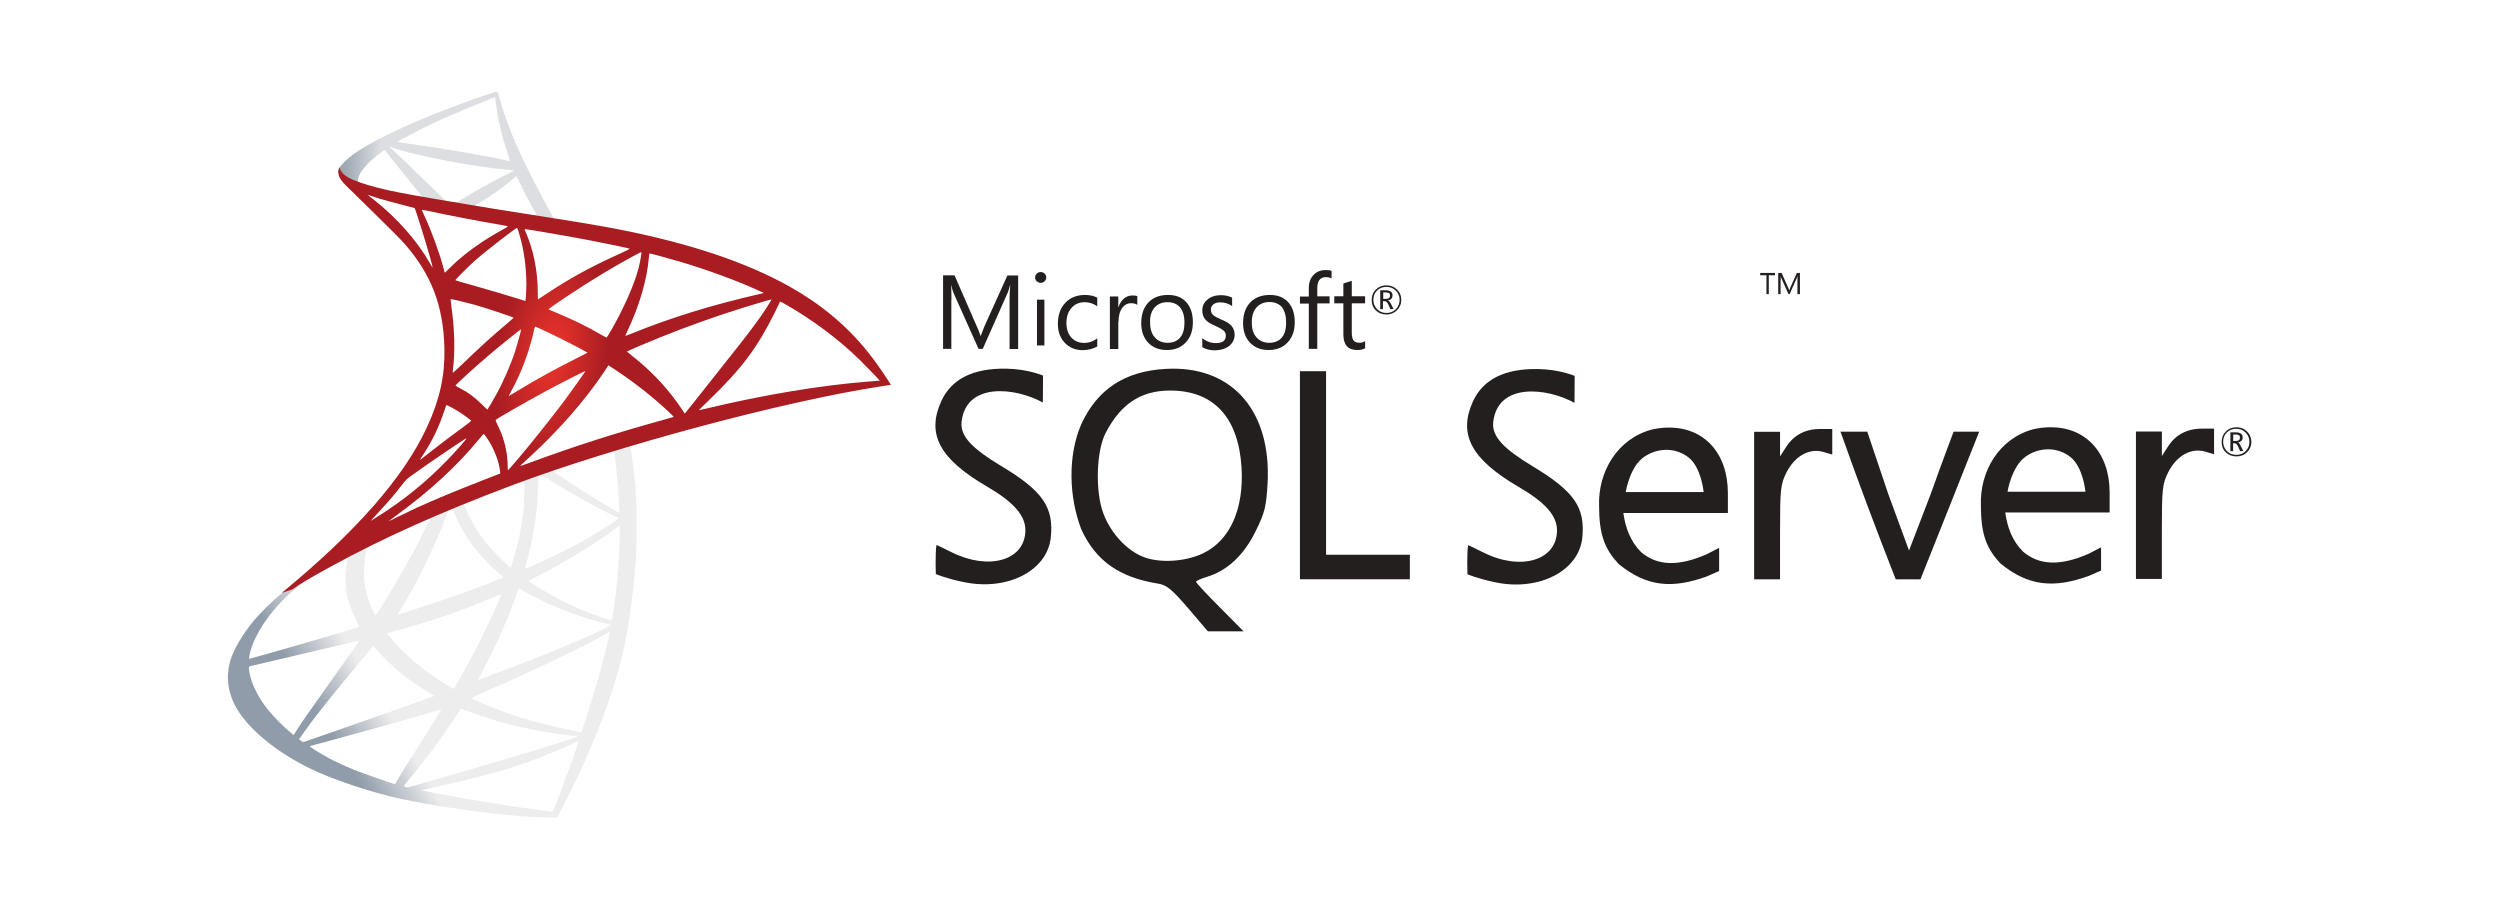
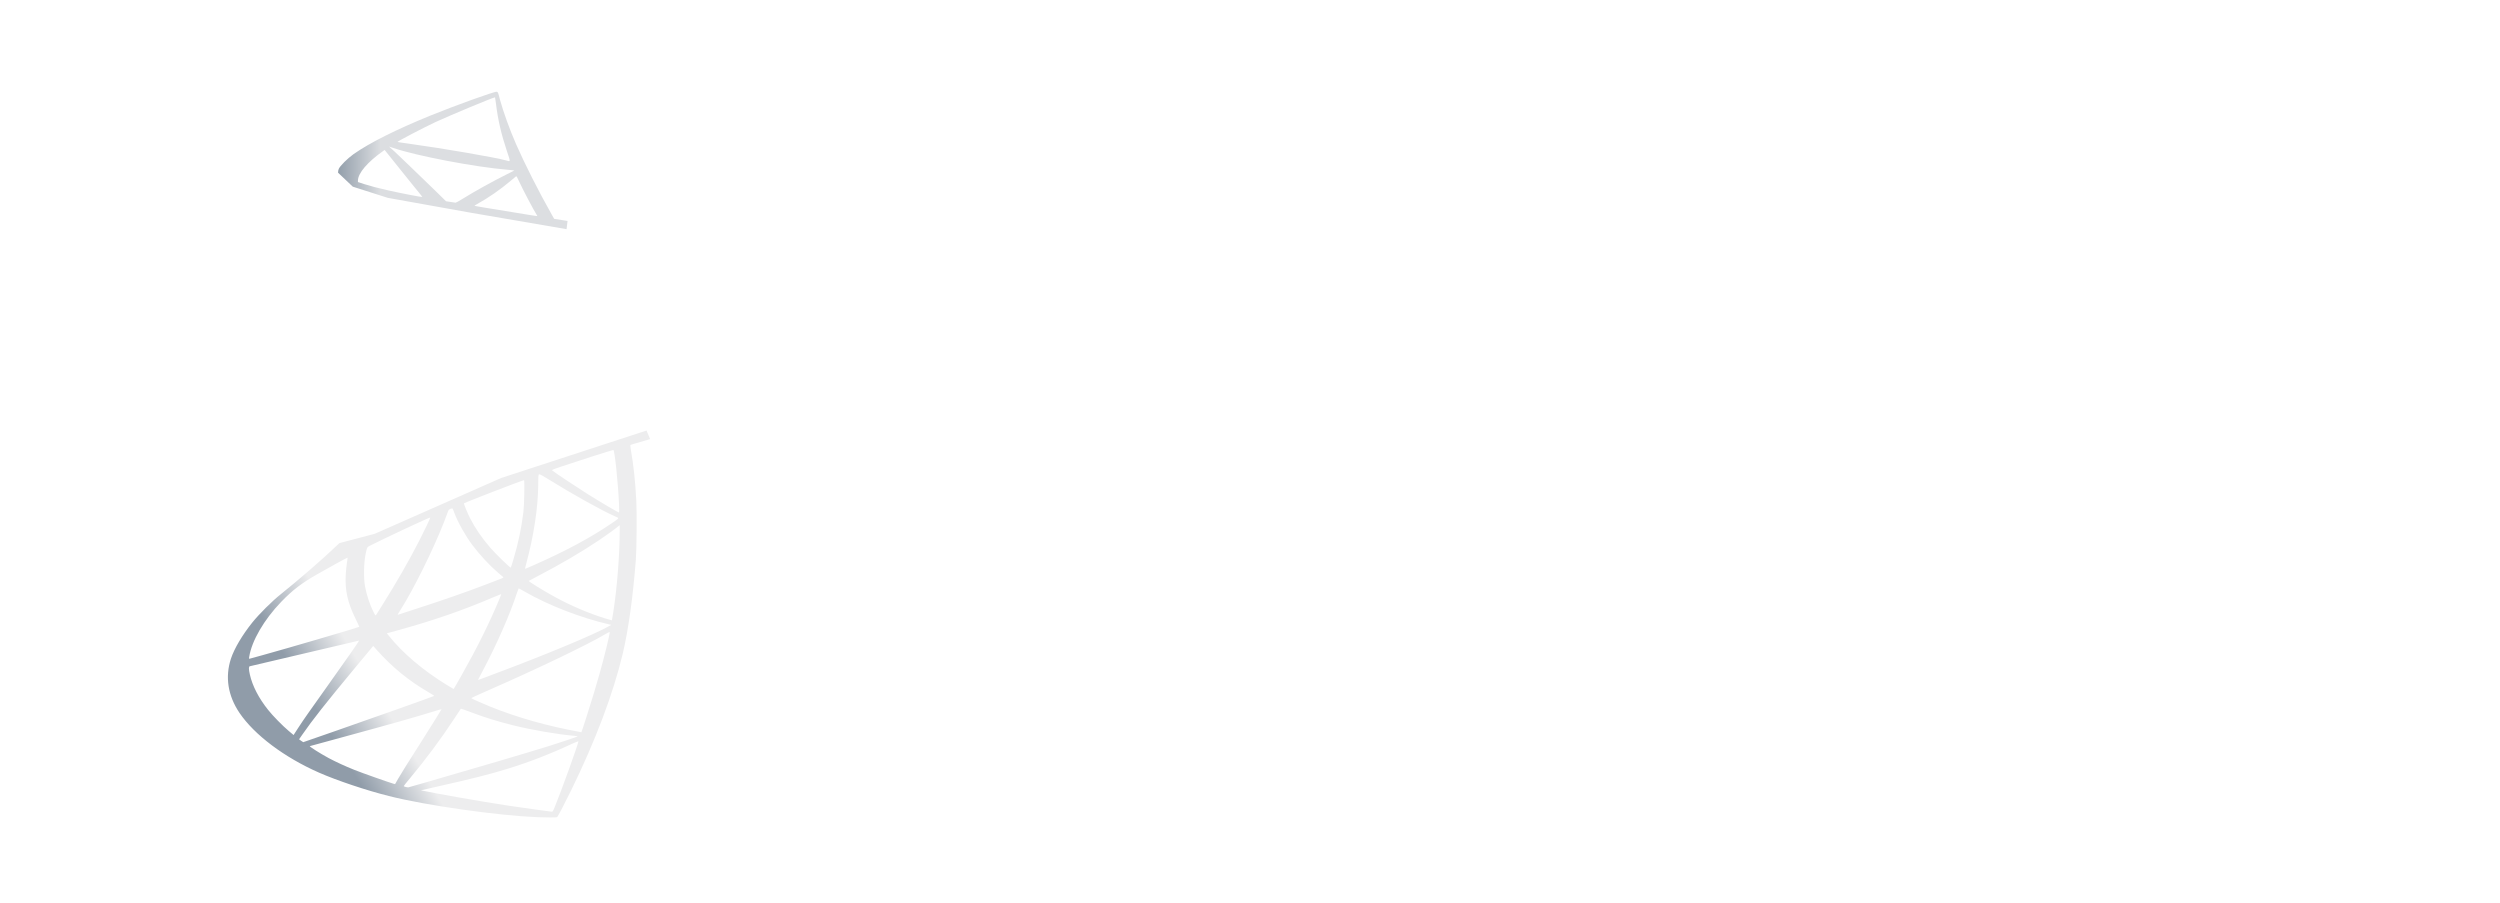
<svg xmlns="http://www.w3.org/2000/svg" width="432" height="156" viewBox="0 0 432 156" fill="none">
  <g style="mix-blend-mode:luminosity" filter="url(#filter0_d_549_40)">
-     <rect x="4" width="423.865" height="147.581" rx="16" fill="white" />
    <path d="M111.72 70.395L86.606 78.596L64.758 88.239L58.646 89.852C57.089 91.333 55.457 92.833 53.691 94.351C51.755 96.022 49.952 97.54 48.566 98.641C47.029 99.856 44.751 102.134 43.593 103.576C41.865 105.74 40.499 108.037 39.91 109.803C38.866 112.992 39.379 116.219 41.391 119.199C43.972 122.995 49.117 126.867 55.115 129.506C58.171 130.854 63.315 132.581 67.188 133.549C73.622 135.182 86.075 136.947 92.927 137.213C94.312 137.27 96.173 137.27 96.249 137.213C96.401 137.118 97.464 135.087 98.698 132.562C102.912 123.963 105.949 115.896 107.6 109.006C108.587 104.83 109.365 99.268 109.878 92.681C110.011 90.84 110.068 84.671 109.954 82.582C109.783 79.166 109.479 76.394 109.005 73.68C108.929 73.281 108.91 72.921 108.948 72.902C109.024 72.845 109.251 72.769 112.345 71.876L111.719 70.396V70.396H111.72V70.395ZM105.987 73.756C106.215 73.756 106.822 79.583 106.974 83.266C107.012 84.044 106.993 84.556 106.955 84.556C106.803 84.556 103.747 82.753 101.564 81.387C99.666 80.191 96.059 77.799 95.49 77.343C95.3 77.21 95.319 77.192 96.876 76.66C99.514 75.768 105.778 73.756 105.987 73.756ZM93.193 77.97C93.364 77.97 93.8 78.216 94.844 78.862C98.755 81.31 104.07 84.272 106.348 85.259C107.05 85.563 107.126 85.449 105.512 86.55C102.058 88.903 97.748 91.219 92.471 93.554C91.541 93.972 90.763 94.294 90.744 94.294C90.707 94.294 90.82 93.82 90.972 93.25C92.244 88.523 92.965 83.74 93.003 79.906C93.022 78.007 93.022 78.007 93.193 77.951C93.155 77.97 93.174 77.97 93.193 77.97ZM90.555 78.976C90.668 79.089 90.593 83.341 90.441 84.499C90.099 87.271 89.567 89.852 88.695 92.757C88.486 93.459 88.296 94.047 88.258 94.085C88.182 94.18 85.581 91.637 84.727 90.65C83.246 88.941 82.089 87.233 81.234 85.562C80.798 84.708 80.115 83.038 80.171 82.981C80.475 82.772 90.479 78.9 90.555 78.976ZM78.14 83.854C78.159 83.854 78.178 83.854 78.197 83.873C78.235 83.911 78.368 84.215 78.482 84.556C79.089 86.208 80.456 88.637 81.633 90.194C82.924 91.903 84.613 93.725 86.018 94.921C86.473 95.3 86.891 95.661 86.948 95.718C87.062 95.832 87.1 95.812 84.005 96.99C80.418 98.356 76.508 99.723 72.028 101.165C70.958 101.511 69.888 101.859 68.82 102.21C68.649 102.267 68.706 102.172 69.2 101.394C71.421 97.92 74.799 91.105 76.698 86.284C77.02 85.448 77.343 84.613 77.4 84.424C77.476 84.157 77.571 84.063 77.817 83.93C77.95 83.892 78.083 83.854 78.14 83.854ZM74.344 85.43C74.401 85.468 73.433 87.499 72.484 89.359C70.642 92.946 68.63 96.477 65.935 100.767C65.479 101.507 65.043 102.191 64.986 102.267C64.891 102.4 64.853 102.362 64.549 101.773C63.904 100.501 63.372 98.869 63.087 97.369C62.803 95.888 62.86 93.307 63.182 91.713C63.429 90.536 63.41 90.555 63.98 90.27C66.409 89.036 74.268 85.354 74.344 85.43ZM107.088 86.758V87.556C107.088 91.789 106.632 97.597 105.968 101.83C105.854 102.57 105.759 103.178 105.74 103.197C105.74 103.197 105.19 103.045 104.544 102.855C101.697 101.963 98.603 100.653 95.812 99.116C93.971 98.11 91.295 96.458 91.371 96.382C91.389 96.363 92.187 95.946 93.117 95.452C96.838 93.516 100.406 91.428 103.5 89.359C104.658 88.581 106.404 87.328 106.784 86.986L107.088 86.758ZM60.012 92.377C60.088 92.377 60.069 92.529 59.955 93.212C59.879 93.706 59.785 94.617 59.747 95.243C59.594 98.014 60.05 100.065 61.417 102.874C61.797 103.652 62.101 104.298 62.081 104.316C61.948 104.43 49.383 108.113 45.434 109.195C44.257 109.518 43.232 109.802 43.156 109.821C43.023 109.859 43.004 109.84 43.061 109.517C43.498 106.727 45.624 103.083 48.585 100.007C50.559 97.957 52.135 96.762 54.83 95.224C56.766 94.123 59.746 92.472 59.974 92.396C59.974 92.377 59.993 92.377 60.012 92.377ZM89.624 97.673C89.643 97.654 90.099 97.901 90.649 98.223C94.712 100.577 100.368 102.76 105.189 103.88L105.626 103.975L105.019 104.316C102.494 105.721 94.199 109.176 85.714 112.346C84.48 112.801 83.265 113.257 83.037 113.352C82.809 113.447 82.601 113.504 82.601 113.485C82.601 113.466 82.942 112.801 83.379 111.985C85.752 107.544 88.144 102.134 89.358 98.375C89.51 98.014 89.605 97.692 89.624 97.673ZM86.606 98.66C86.626 98.679 86.474 99.078 86.284 99.533C84.632 103.538 82.468 107.905 79.697 112.802C78.995 114.055 78.406 115.061 78.387 115.061C78.368 115.061 77.798 114.719 77.115 114.301C73.091 111.834 69.522 108.797 67.188 105.854L66.846 105.437L68.573 104.962C74.761 103.273 80.019 101.451 85.239 99.211C85.98 98.907 86.587 98.66 86.606 98.66ZM105.361 105.209C105.38 105.645 104.411 109.556 103.614 112.384C102.95 114.757 102.38 116.617 101.336 119.901C100.881 121.344 100.482 122.539 100.463 122.539C100.444 122.539 100.33 122.52 100.216 122.483C94.579 121.457 89.529 120.034 84.784 118.136C83.455 117.604 81.557 116.75 81.443 116.655C81.405 116.617 82.544 116.085 83.987 115.459C92.624 111.682 101.583 107.391 104.658 105.55C105.019 105.323 105.304 105.209 105.361 105.209ZM62.062 106.69C62.1 106.727 59.69 110.201 56.311 114.928C55.134 116.579 53.767 118.515 53.255 119.237C52.742 119.958 51.964 121.097 51.527 121.78L50.73 123.014L49.876 122.293C48.87 121.457 47.123 119.673 46.345 118.686C44.712 116.655 43.612 114.51 43.175 112.555C42.966 111.644 42.966 111.188 43.156 111.132C43.441 111.056 48.509 109.86 53.255 108.759C55.893 108.151 58.949 107.43 60.05 107.164C61.151 106.898 62.044 106.69 62.062 106.69ZM64.492 107.62L65.099 108.303C67.833 111.359 70.623 113.618 74.002 115.592C74.61 115.934 75.065 116.237 75.027 116.257C74.894 116.352 63.296 120.47 57.924 122.331C54.906 123.394 52.419 124.248 52.401 124.248C52.382 124.248 52.211 124.134 52.021 124.001L51.679 123.754L52.23 122.957C54.014 120.376 56.254 117.547 61.132 111.663L64.492 107.62ZM79.64 118.458C79.659 118.439 80.494 118.743 81.519 119.123C83.987 120.053 85.942 120.641 88.561 121.306C91.788 122.122 96.458 122.919 99.21 123.147C99.628 123.185 99.856 123.223 99.78 123.28C99.647 123.356 96.857 124.286 94.807 124.931C91.541 125.956 81.576 128.898 73.452 131.233C71.952 131.67 70.661 132.031 70.585 132.05C70.396 132.088 69.769 131.917 69.769 131.841C69.769 131.803 70.225 131.215 70.775 130.569C73.508 127.304 76.223 123.66 78.482 120.205C79.108 119.255 79.64 118.477 79.64 118.458ZM76.299 118.553C76.318 118.572 74.97 120.736 72.617 124.457C71.61 126.032 70.49 127.816 70.092 128.443C69.712 129.05 69.143 130 68.82 130.531L68.269 131.499L67.985 131.423C67.301 131.233 62.499 129.544 61.227 129.031C59.651 128.405 58.019 127.646 56.804 127C55.286 126.184 53.388 124.969 53.539 124.931C53.577 124.912 56.178 124.21 59.31 123.356C67.624 121.097 72.237 119.787 75.255 118.838C75.805 118.667 76.28 118.534 76.299 118.553ZM99.932 124.096H99.951C100.026 124.286 96.952 132.828 95.831 135.523C95.585 136.131 95.49 136.283 95.357 136.263C95.034 136.245 90.574 135.618 87.859 135.219C83.133 134.498 75.198 133.112 73.205 132.657L72.749 132.562L75.577 131.916C81.652 130.55 84.575 129.809 87.536 128.898C91.276 127.759 94.978 126.336 98.717 124.589C99.305 124.324 99.799 124.115 99.932 124.096Z" fill="url(#paint0_linear_549_40)" />
    <path d="M85.828 11.854C85.41 11.797 78.672 14.226 74.325 15.992C68.459 18.384 63.904 20.662 61.094 22.635C60.051 23.376 58.74 24.686 58.532 25.198C58.456 25.388 58.418 25.616 58.418 25.843L60.962 28.254L67.017 30.19L81.424 32.772L97.901 35.6L98.072 34.177C98.015 34.177 97.977 34.158 97.92 34.158L95.756 33.816L95.319 33.038C93.079 29.089 90.612 24.192 89.169 20.889C88.049 18.326 86.986 15.366 86.398 13.239C86.075 11.949 86.037 11.873 85.829 11.854V11.853H85.828V11.854ZM85.524 12.822H85.544C85.562 12.841 85.638 13.373 85.714 13.998C86.037 16.656 86.626 19.219 87.555 21.99C88.258 24.078 88.258 23.964 87.442 23.718C85.505 23.186 76.831 21.686 70.548 20.813C69.542 20.68 68.687 20.548 68.687 20.529C68.611 20.453 73.224 18.042 75.255 17.093C77.856 15.897 84.993 12.917 85.524 12.822ZM67.225 21.326L67.966 21.572C71.99 22.939 82.107 24.875 87.688 25.331C88.314 25.388 88.846 25.445 88.865 25.445C88.884 25.464 88.353 25.749 87.669 26.071C84.974 27.419 82.013 29.07 79.962 30.342C79.355 30.722 78.805 31.026 78.729 31.026C78.653 31.026 78.254 30.95 77.837 30.893L77.077 30.779L75.179 28.918C71.838 25.673 69.219 23.167 68.213 22.218L67.225 21.326ZM66.466 21.914L69.143 25.255C70.604 27.096 72.085 28.899 72.408 29.298C72.73 29.697 72.996 30.02 72.977 30.039C72.901 30.096 69.105 29.355 67.093 28.9C65.024 28.425 64.17 28.197 62.898 27.799L61.854 27.457V27.191C61.873 25.919 63.486 24.021 66.22 22.085L66.466 21.914ZM89.207 26.47C89.283 26.47 89.377 26.641 89.605 27.153C90.251 28.577 92.263 32.411 92.756 33.151C92.909 33.398 93.174 33.417 90.498 32.981C84.063 31.936 81.994 31.595 81.994 31.557C81.994 31.538 82.183 31.405 82.43 31.272C84.424 30.172 86.436 28.767 88.22 27.267C88.656 26.907 89.055 26.565 89.131 26.508C89.15 26.47 89.188 26.451 89.207 26.47Z" fill="url(#paint1_linear_549_40)" />
-     <path d="M58.664 24.933C58.664 24.933 58.246 25.597 58.645 26.584C58.892 27.192 59.613 27.932 60.429 28.691C60.429 28.691 68.876 36.929 69.901 38.106C74.571 43.497 76.602 48.812 76.792 56.139C76.906 60.847 76.013 64.985 73.793 69.787C69.844 78.406 61.511 87.916 48.66 98.47L50.54 97.843C51.755 96.932 53.406 95.964 57.278 93.838C66.219 88.94 76.279 84.442 88.618 79.81C106.384 73.128 135.598 65.307 152.226 62.764L153.954 62.498L153.688 62.081C152.17 59.727 151.125 58.265 149.872 56.709C146.228 52.191 141.806 48.528 136.395 45.49C128.954 41.333 119.33 38.087 107.144 35.677C104.847 35.221 99.798 34.348 95.698 33.721C87.004 32.374 81.385 31.444 75.197 30.381C72.977 30.001 69.654 29.432 67.452 28.957C66.314 28.71 64.131 28.198 62.422 27.609C61.056 27.078 59.081 26.546 58.664 24.933ZM63.561 29.678C63.58 29.66 63.884 29.773 64.283 29.906C65.004 30.153 65.934 30.437 67.035 30.741C67.868 30.971 68.704 31.192 69.541 31.406C70.68 31.69 71.629 31.956 71.648 31.956C71.781 32.089 73.698 38.22 74.343 40.574C74.59 41.466 74.78 42.225 74.761 42.225C74.742 42.244 74.533 41.922 74.286 41.485C72.065 37.575 68.554 33.607 64.491 30.418C63.96 30.039 63.561 29.697 63.561 29.678ZM72.901 32.26C72.996 32.26 73.413 32.317 73.925 32.431C77.152 33.152 82.942 34.253 86.643 34.879C87.27 34.974 87.764 35.088 87.764 35.126C87.764 35.164 87.536 35.297 87.251 35.449C86.625 35.772 84.1 37.271 83.265 37.84C81.158 39.245 79.26 40.764 77.893 42.13C77.342 42.681 76.868 43.136 76.868 43.136C76.868 43.136 76.754 42.814 76.659 42.415C75.976 39.776 74.552 35.866 73.261 33.114C73.052 32.677 72.881 32.279 72.881 32.241C72.881 32.279 72.881 32.26 72.901 32.26ZM89.339 35.392C89.453 35.43 89.643 36.075 90.022 37.499C90.725 40.251 91.047 43.326 90.933 46.193C90.895 46.99 90.858 47.73 90.819 47.825L90.763 48.015L89.776 47.692C87.744 47.047 84.442 46.079 81.614 45.282C80 44.845 78.69 44.446 78.69 44.408C78.69 44.294 81.044 41.941 82.05 41.049C83.967 39.359 89.168 35.335 89.339 35.392ZM90.649 35.581C90.706 35.525 98.507 36.872 102.057 37.556C104.696 38.068 108.53 38.865 108.758 38.961C108.872 38.998 108.473 39.226 107.201 39.796C102.19 42.055 98.469 44.085 94.768 46.553C93.8 47.199 92.984 47.73 92.965 47.73C92.946 47.73 92.927 47.18 92.927 46.515C92.927 42.909 92.205 39.264 90.876 36.189C90.744 35.885 90.63 35.601 90.649 35.581ZM110.827 39.568C110.884 39.625 110.637 41.163 110.409 42.074C109.726 44.902 107.884 49.097 105.626 53.045C105.227 53.748 104.866 54.317 104.828 54.336C104.791 54.355 104.278 54.07 103.689 53.728C101.488 52.438 98.982 51.223 96.248 50.084C95.489 49.761 94.825 49.495 94.806 49.458C94.673 49.344 100.785 45.3 104.012 43.364C106.575 41.808 110.751 39.492 110.827 39.568ZM112.269 39.796C112.44 39.796 115.895 40.745 117.698 41.276C122.159 42.605 127.284 44.484 130.625 46.003L132.01 46.63L131.042 46.857C122.88 48.736 115.895 50.9 109.156 53.634C108.606 53.861 108.112 54.051 108.074 54.051C108.036 54.051 108.226 53.615 108.473 53.083C110.504 48.774 111.814 44.276 112.136 40.441C112.156 40.08 112.212 39.796 112.269 39.796ZM77.874 47.692C77.931 47.635 80.569 48.262 81.993 48.66C84.157 49.268 88.75 50.805 88.75 50.919C88.75 50.938 88.238 51.375 87.631 51.906C85.144 53.975 82.752 56.158 79.886 58.929C79.031 59.746 78.31 60.41 78.273 60.41C78.234 60.41 78.216 60.296 78.234 60.144C78.671 56.955 78.576 52.855 77.969 48.698C77.912 48.167 77.855 47.711 77.874 47.692ZM133.321 47.749C133.358 47.787 132.105 49.761 131.308 50.881C130.17 52.514 128.499 54.678 124.721 59.423C122.729 61.929 120.488 64.757 119.748 65.706C118.989 66.655 118.363 67.452 118.343 67.452C118.324 67.452 118.078 67.111 117.812 66.693C115.686 63.504 113.142 60.714 110.124 58.208C109.555 57.734 108.929 57.221 108.72 57.069C108.511 56.917 108.34 56.766 108.34 56.747C108.34 56.69 111.567 55.304 114.016 54.317C118.306 52.571 124.151 50.483 128.537 49.135C130.834 48.414 133.282 47.711 133.321 47.749ZM134.782 48.129C134.858 48.11 135.313 48.338 135.864 48.66C140.477 51.299 144.994 54.697 148.563 58.189C149.569 59.176 152.056 61.758 152.018 61.777C152.018 61.777 151.144 61.853 150.12 61.929C142.128 62.536 131.897 64.225 122.064 66.598C121.4 66.75 120.811 66.883 120.773 66.883C120.736 66.883 121.476 66.143 122.406 65.251C128.176 59.689 130.815 56.177 133.928 49.913C134.364 48.983 134.744 48.186 134.782 48.129C134.763 48.129 134.763 48.129 134.782 48.129ZM92.509 52.457C92.775 52.514 95.243 53.672 97.103 54.602C98.811 55.456 101.374 56.823 101.507 56.936C101.525 56.955 100.614 57.43 99.495 57.98C95.926 59.765 92.87 61.454 89.681 63.39C88.769 63.941 88.01 64.397 87.991 64.397C87.915 64.397 87.934 64.32 88.447 63.39C90.155 60.278 91.522 56.557 92.3 52.931C92.376 52.647 92.452 52.457 92.509 52.457ZM90.041 52.912C90.098 52.969 89.453 55.304 89.054 56.576C88.276 58.987 86.966 62.005 85.695 64.283C85.391 64.814 84.935 65.592 84.688 66.029L84.214 66.788L83.151 65.763C81.917 64.567 80.911 63.827 79.62 63.162C79.108 62.897 78.709 62.669 78.709 62.631C78.709 62.479 81.955 59.537 84.442 57.411C86.226 55.873 89.984 52.855 90.041 52.912ZM105.132 59.12L106.062 59.727C108.188 61.113 110.694 62.954 112.611 64.567C113.693 65.459 115.781 67.339 116.199 67.794L116.426 68.041L114.889 68.478C106.195 70.888 99.475 73.033 91.636 75.919C90.763 76.241 90.022 76.507 89.965 76.507C89.852 76.507 89.756 76.602 91.712 74.798C96.723 70.186 101.165 65.099 104.468 60.144L105.132 59.12ZM101.165 60.107C101.203 60.144 98.602 63.808 97.046 65.877C95.185 68.345 91.882 72.483 89.605 75.178C88.656 76.298 87.84 77.228 87.802 77.247C87.744 77.266 87.725 76.981 87.725 76.545C87.725 74.248 87.137 71.799 86.112 69.711C85.675 68.838 85.599 68.629 85.695 68.534C86.055 68.212 91.579 65.061 95.072 63.182C97.425 61.929 101.107 60.069 101.165 60.107ZM77.171 65.991C77.228 65.991 77.665 66.219 78.159 66.485C79.373 67.149 80.455 67.889 81.424 68.686C81.461 68.724 80.968 69.123 80.323 69.597C78.519 70.888 75.786 72.957 74.192 74.229C72.521 75.558 72.464 75.596 72.654 75.311C73.907 73.394 74.533 72.312 75.198 70.926C75.786 69.693 76.374 68.231 76.792 66.959C76.944 66.409 77.133 65.991 77.171 65.991ZM83.569 71.002C83.663 70.983 83.777 71.154 84.29 71.913C85.372 73.527 86.207 75.691 86.416 77.437L86.454 77.817L83.853 78.823C79.203 80.626 74.913 82.411 72.008 83.739C71.192 84.119 69.768 84.802 68.838 85.258C67.908 85.732 67.149 86.093 67.149 86.074C67.149 86.055 67.737 85.619 68.459 85.087C74.135 80.968 79.051 76.45 82.733 71.933C83.132 71.458 83.493 71.021 83.53 71.002L83.569 71.002ZM80.626 71.724C80.702 71.799 78.538 74.248 77.058 75.748C73.394 79.487 69.769 82.411 65.27 85.258C64.7 85.619 64.188 85.941 64.131 85.979C63.998 86.055 64.169 85.865 66.143 83.72C67.396 82.373 68.345 81.234 69.427 79.829C70.148 78.899 70.281 78.766 71.325 78.026C74.116 76.013 80.55 71.647 80.626 71.724Z" fill="url(#paint2_radial_549_40)" />
-     <path d="M202.522 59.708C202.172 59.708 201.822 59.742 201.475 59.742C194.402 60.119 189.632 63.231 186.843 69.31C184.458 74.807 184.718 81.993 186.87 87.524C189.372 92.928 193.415 95.781 200.164 96.858C201.592 97.092 202.549 97.876 205.315 101.105L208.718 105.092H214.889L210.786 100.955C208.517 98.686 206.682 96.711 206.682 96.538C206.682 96.364 207.55 95.984 208.6 95.664C212.063 94.616 214.939 91.941 216.951 87.841C218.579 84.548 218.812 83.531 219.046 79.434C219.656 67.241 213.228 59.618 202.522 59.705L202.522 59.708ZM207.933 91.594C204.931 93.049 200.571 93.339 197.725 92.295C194.783 91.214 191.934 88.158 190.653 84.699C189.228 80.916 189.432 73.937 191.06 70.794C193.679 65.79 197.142 63.488 202.202 63.488C209.708 63.488 213.978 68.085 214.535 76.726C214.976 83.938 212.561 89.349 207.937 91.591L207.933 91.594ZM314.547 70.124C311.958 70.124 309.976 71.171 308.642 73.236L307.594 74.871V70.62H303.114V96.108H307.591V87.961C307.591 80.512 307.684 79.641 308.725 77.603C310.16 74.807 312.628 73.413 315.014 74.08L316.615 74.547V70.13H314.547V70.124ZM288.225 69.89C287.348 69.89 286.417 70.007 285.49 70.21C279.495 71.778 276.115 77.516 276.322 83.421C276.322 88.365 277.283 90.837 279.668 93.429C284.556 97.439 288.976 97.759 294.941 95.608C295.958 95.174 297.066 94.674 297.066 94.674V90.664L294.941 91.765C290.113 93.866 286.477 93.866 283.565 91.391C281.707 89.499 280.889 87.231 280.512 84.642H298.577V81.206C298.577 74.2 294.36 69.776 288.222 69.89H288.225ZM280.919 81.066C280.919 81.066 281.587 76.696 284.062 74.981C285.253 74.14 286.621 73.733 287.958 73.733C289.3 73.733 290.637 74.167 291.742 75.011C294.01 76.756 294.39 81.033 294.39 81.033H280.92V81.066H280.919ZM172.908 76.469C168.051 73.526 165.896 71.404 166.16 68.902C166.913 61.98 175.467 62.938 180.204 65.556L180.238 60.9C180.238 60.9 177.619 59.765 173.866 59.705C168.108 59.618 164.385 61.506 162.64 65.35C160.078 71.021 162.347 75.297 170.547 80.068C175.15 82.747 177.185 85.072 177.185 87.608C177.185 92.845 170.87 94.674 164.355 91.387C163.014 90.72 161.88 90.163 161.82 90.163C161.586 91.648 161.707 95.2 161.707 95.2C161.707 95.2 163.708 96.041 166.71 96.621C174.156 98.106 180.932 94.613 181.572 88.942C182.13 83.618 180.204 80.825 172.909 76.465L172.908 76.469ZM354.199 69.83C353.325 69.83 352.397 69.95 351.43 70.153C345.442 71.721 342.069 77.46 342.299 83.365C342.299 88.302 343.256 90.75 345.642 93.339C350.529 97.353 354.949 97.676 360.944 95.521C361.958 95.088 363.063 94.594 363.063 94.594V90.577L360.941 91.685C356.104 93.78 352.467 93.78 349.565 91.305C347.697 89.416 346.886 87.174 346.509 84.555H364.544V81.119C364.544 74.147 360.327 69.72 354.189 69.837L354.199 69.83ZM346.893 81.006C346.893 81.006 347.567 76.642 350.039 74.894C351.226 74.05 352.594 73.643 353.932 73.643C355.266 73.643 356.611 74.076 357.715 74.924C359.984 76.669 360.364 80.975 360.364 80.975H346.896L346.893 81.006ZM264.773 76.525C259.916 73.59 257.767 71.461 258.027 68.959C258.781 62.033 267.335 62.994 272.072 65.613L272.106 60.956C272.106 60.956 269.487 59.822 265.734 59.768C259.976 59.682 256.253 61.57 254.505 65.413C251.946 71.084 254.245 75.361 262.418 80.132C267.015 82.807 269.05 85.102 269.05 87.638C269.05 92.875 262.738 94.734 256.223 91.417C254.888 90.75 253.754 90.2 253.687 90.2C253.454 91.684 253.574 95.237 253.574 95.237C253.574 95.237 255.552 96.048 258.545 96.658C265.997 98.146 272.776 94.656 273.414 88.985C273.967 83.687 272.046 80.895 264.773 76.532V76.525H264.773ZM380.523 70.064C377.935 70.064 375.93 71.114 374.619 73.179L373.571 74.807V70.564H369.091V96.044H373.568V87.898C373.568 80.452 373.658 79.578 374.702 77.543C376.137 74.751 378.605 73.353 380.99 74.023L382.592 74.49V70.064L380.523 70.064ZM229.144 76.379V60.145H224.627V96.101H243.623V91.855H229.144V76.379H229.144ZM333.602 81.439L329.879 91.127L326.299 81.386L322.663 70.591H318.039C321.035 79.084 324.294 87.724 327.58 96.101C329.005 96.135 330.433 96.101 331.857 96.101L336.885 83.478L342.005 70.594H337.585C337.585 70.594 335.634 75.711 333.599 81.443L333.602 81.439ZM239.552 50.347C240.28 50.347 240.887 50.114 241.387 49.614C241.881 49.12 242.141 48.539 242.141 47.812C242.141 47.085 241.881 46.477 241.387 46.01C240.887 45.544 240.31 45.31 239.586 45.31C238.852 45.31 238.245 45.544 237.751 46.037C237.251 46.531 237.024 47.138 237.024 47.839C237.024 48.573 237.257 49.18 237.751 49.64C238.218 50.107 238.825 50.341 239.552 50.341V50.347ZM237.951 46.211C238.385 45.777 238.912 45.577 239.586 45.577C240.22 45.577 240.747 45.777 241.187 46.211C241.621 46.644 241.855 47.171 241.855 47.812C241.855 48.452 241.621 49.006 241.187 49.44C240.747 49.873 240.22 50.08 239.586 50.08C238.942 50.08 238.418 49.88 237.985 49.44C237.551 49.006 237.317 48.452 237.317 47.812C237.317 47.171 237.518 46.645 237.951 46.211ZM239.029 48.046H239.322C239.529 48.046 239.733 48.246 239.906 48.626L240.257 49.413H240.807L240.373 48.539C240.197 48.189 240.023 47.985 239.819 47.928C240.076 47.868 240.28 47.782 240.427 47.608C240.573 47.458 240.627 47.255 240.627 47.024C240.627 46.757 240.543 46.557 240.367 46.41C240.166 46.244 239.846 46.154 239.432 46.154H238.505V49.413H238.972V48.045L239.029 48.046ZM239.029 46.531H239.436C239.729 46.531 239.936 46.591 240.05 46.678C240.16 46.764 240.19 46.878 240.19 47.085C240.19 47.462 239.956 47.639 239.523 47.639H239.022V46.531H239.029ZM164.415 47.755C164.415 46.621 164.381 45.777 164.355 45.28H164.381C164.498 45.867 164.642 46.304 164.758 46.594L169.095 56.282H169.822L174.159 46.508C174.276 46.241 174.393 45.84 174.536 45.283H174.569C174.483 46.251 174.453 47.091 174.453 47.762V56.312H175.937V43.602H174.076L170.089 52.442C169.942 52.792 169.739 53.317 169.479 54.01H169.418C169.332 53.667 169.128 53.143 168.838 52.502L164.941 43.572H162.963V56.282H164.391V47.761L164.415 47.755ZM179.19 47.779H180.471V55.695H179.19V47.779ZM179.831 44.876C180.098 44.876 180.324 44.786 180.498 44.609C180.675 44.436 180.792 44.209 180.792 43.942C180.792 43.682 180.705 43.448 180.501 43.275C180.321 43.098 180.091 43.008 179.827 43.008C179.567 43.008 179.334 43.098 179.16 43.275C178.984 43.448 178.867 43.682 178.867 43.942C178.867 44.233 178.957 44.436 179.16 44.609C179.361 44.786 179.567 44.876 179.827 44.876H179.831ZM189.605 55.869V54.474C188.905 54.998 188.151 55.258 187.37 55.258C186.436 55.258 185.679 54.938 185.125 54.325C184.575 53.717 184.281 52.873 184.281 51.822C184.281 50.721 184.575 49.847 185.182 49.18C185.765 48.539 186.523 48.219 187.45 48.219C188.208 48.219 188.934 48.453 189.605 48.92V47.435C188.995 47.115 188.298 46.968 187.51 46.968C186.056 46.968 184.922 47.435 184.074 48.337C183.234 49.237 182.8 50.462 182.8 51.939C182.8 53.254 183.177 54.358 183.961 55.202C184.778 56.069 185.823 56.51 187.104 56.51C188.094 56.482 188.905 56.276 189.605 55.869ZM193.271 51.648C193.271 50.604 193.505 49.761 193.939 49.18C194.346 48.656 194.839 48.393 195.423 48.393C195.917 48.393 196.267 48.483 196.524 48.686V47.171C196.324 47.085 196.034 47.055 195.657 47.055C195.133 47.055 194.666 47.231 194.256 47.555C193.822 47.898 193.475 48.423 193.272 49.09H193.238V47.231H191.787V56.306H193.242V51.648H193.271ZM201.622 56.486C202.99 56.486 204.09 56.045 204.908 55.171C205.721 54.304 206.128 53.136 206.128 51.681C206.128 50.197 205.755 49.063 204.994 48.219C204.241 47.375 203.193 46.968 201.825 46.968C200.457 46.968 199.356 47.375 198.539 48.162C197.665 49.03 197.204 50.254 197.204 51.825C197.204 53.193 197.578 54.328 198.366 55.171C199.179 56.045 200.257 56.482 201.622 56.482V56.486ZM199.553 49.093C200.107 48.509 200.835 48.219 201.735 48.219C202.669 48.219 203.37 48.509 203.89 49.093C204.414 49.704 204.674 50.574 204.674 51.739C204.674 52.846 204.441 53.717 203.947 54.3C203.453 54.911 202.726 55.234 201.765 55.234C200.831 55.234 200.107 54.911 199.553 54.3C199.003 53.687 198.739 52.846 198.739 51.739C198.683 50.638 198.973 49.737 199.553 49.093ZM212.497 55.695C213.051 55.202 213.345 54.594 213.345 53.833C213.345 53.166 213.111 52.612 212.677 52.175C212.324 51.825 211.777 51.508 210.986 51.188C210.285 50.895 209.852 50.634 209.618 50.431C209.385 50.197 209.241 49.907 209.241 49.497C209.241 49.12 209.388 48.83 209.675 48.596C209.969 48.363 210.342 48.249 210.843 48.249C211.627 48.249 212.297 48.456 212.911 48.893V47.438C212.324 47.145 211.687 47.005 210.959 47.005C210.025 47.005 209.238 47.262 208.657 47.759C208.047 48.253 207.757 48.893 207.757 49.647C207.757 50.314 207.957 50.868 208.337 51.275C208.657 51.622 209.205 51.976 209.965 52.292C210.692 52.613 211.186 52.903 211.449 53.136C211.71 53.37 211.826 53.66 211.826 54.004C211.826 54.851 211.246 55.288 210.112 55.288C209.237 55.288 208.454 55.001 207.753 54.421V55.988C208.387 56.369 209.147 56.542 209.988 56.542C211.066 56.486 211.909 56.222 212.49 55.699L212.497 55.695ZM219.423 46.968C218.055 46.968 216.954 47.375 216.137 48.162C215.269 49.03 214.802 50.254 214.802 51.826C214.802 53.193 215.18 54.328 215.963 55.172C216.781 56.045 217.855 56.483 219.223 56.483C220.624 56.483 221.692 56.042 222.509 55.168C223.326 54.301 223.733 53.133 223.733 51.678C223.733 50.194 223.353 49.06 222.599 48.216C221.812 47.372 220.764 46.965 219.429 46.965L219.423 46.968ZM222.245 51.739C222.245 52.846 222.012 53.717 221.518 54.301C221.024 54.911 220.297 55.235 219.336 55.235C218.401 55.235 217.678 54.911 217.124 54.301C216.574 53.687 216.31 52.846 216.31 51.739C216.31 50.571 216.6 49.67 217.184 49.063C217.734 48.483 218.462 48.189 219.366 48.189C220.267 48.189 220.991 48.482 221.514 49.063C221.981 49.703 222.242 50.574 222.242 51.739H222.245ZM226.175 56.279H227.626V48.423H229.751V47.202H227.626V45.8C227.626 44.526 228.12 43.886 229.141 43.886C229.484 43.886 229.835 43.972 230.095 44.119V42.808C229.835 42.692 229.484 42.665 229.047 42.665C228.263 42.665 227.623 42.899 227.099 43.392C226.488 43.973 226.165 44.727 226.165 45.748V47.236H224.63V48.457H226.165V56.283L226.175 56.279ZM232.136 53.803C232.136 55.578 232.921 56.482 234.522 56.482C235.102 56.482 235.539 56.389 235.89 56.182V54.935C235.623 55.135 235.306 55.228 234.956 55.228C234.462 55.228 234.115 55.111 233.911 54.848C233.704 54.588 233.588 54.147 233.588 53.54V48.419H235.889V47.198H233.588V44.523C233.087 44.696 232.597 44.843 232.133 44.99V47.198H230.565V48.419H232.133V53.8L232.136 53.803ZM388.263 70.53C387.769 70.064 387.186 69.83 386.462 69.83C385.728 69.83 385.12 70.064 384.627 70.564C384.133 71.054 383.899 71.665 383.899 72.365C383.899 73.093 384.133 73.7 384.623 74.167C385.117 74.634 385.724 74.868 386.458 74.868C387.182 74.868 387.792 74.634 388.293 74.14C388.783 73.64 389.044 73.063 389.044 72.339C389.017 71.605 388.753 70.998 388.26 70.531L388.263 70.53ZM388.03 73.967C387.596 74.4 387.069 74.6 386.428 74.6C385.795 74.6 385.268 74.4 384.827 73.967C384.394 73.526 384.16 72.976 384.16 72.332C384.16 71.698 384.36 71.171 384.8 70.731C385.234 70.297 385.758 70.097 386.428 70.097C387.062 70.097 387.59 70.297 388.03 70.731C388.463 71.171 388.697 71.698 388.697 72.332C388.697 73.006 388.497 73.526 388.03 73.967ZM386.722 72.482C386.982 72.422 387.189 72.305 387.332 72.162C387.479 72.012 387.533 71.808 387.533 71.575C387.533 71.315 387.449 71.108 387.273 70.964C387.072 70.797 386.749 70.707 386.339 70.707H385.411V73.963H385.879V72.595H386.169C386.369 72.595 386.569 72.795 386.749 73.176L387.096 73.96H387.65L387.216 73.085C387.066 72.705 386.893 72.531 386.716 72.475L386.722 72.482ZM386.401 72.189H385.901V71.088H386.312C386.602 71.088 386.805 71.141 386.922 71.231C387.039 71.318 387.066 71.431 387.066 71.638C387.066 72.015 386.832 72.189 386.399 72.189L386.401 72.189ZM305.239 46.825H305.646V43.565H306.723V43.158H304.162V43.565H305.24V46.825H305.239ZM307.708 44.376C307.708 44.059 307.708 43.799 307.684 43.652C307.711 43.825 307.771 43.943 307.798 44.029L309.049 46.825H309.249L310.503 44.002C310.537 43.916 310.564 43.802 310.62 43.652C310.594 43.943 310.594 44.175 310.594 44.353V46.821H311.027V43.158H310.503L309.369 45.687C309.343 45.777 309.252 45.954 309.196 46.154H309.162C309.139 46.037 309.079 45.92 308.996 45.721L307.861 43.158H307.274V46.828H307.684V44.38L307.708 44.376Z" fill="#231F1F" />
  </g>
  <defs>
    <filter id="filter0_d_549_40" x="0" y="0" width="431.863" height="155.58" filterUnits="userSpaceOnUse" color-interpolation-filters="sRGB">
      <feFlood flood-opacity="0" result="BackgroundImageFix" />
      <feColorMatrix in="SourceAlpha" type="matrix" values="0 0 0 0 0 0 0 0 0 0 0 0 0 0 0 0 0 0 127 0" result="hardAlpha" />
      <feOffset dy="4" />
      <feGaussianBlur stdDeviation="2" />
      <feComposite in2="hardAlpha" operator="out" />
      <feColorMatrix type="matrix" values="0 0 0 0 0 0 0 0 0 0 0 0 0 0 0 0 0 0 0.25 0" />
      <feBlend mode="normal" in2="BackgroundImageFix" result="effect1_dropShadow_549_40" />
      <feBlend mode="normal" in="SourceGraphic" in2="effect1_dropShadow_549_40" result="shape" />
    </filter>
    <linearGradient id="paint0_linear_549_40" x1="58.277" y1="124.851" x2="67.358" y2="119.485" gradientUnits="userSpaceOnUse">
      <stop stop-color="#909CA9" />
      <stop offset="1" stop-color="#EDEDEE" />
    </linearGradient>
    <linearGradient id="paint1_linear_549_40" x1="58.485" y1="23.69" x2="65.791" y2="23.69" gradientUnits="userSpaceOnUse">
      <stop stop-color="#939FAB" />
      <stop offset="1" stop-color="#DCDEE1" />
    </linearGradient>
    <radialGradient id="paint2_radial_549_40" cx="0" cy="0" r="1" gradientTransform="matrix(-9.316 -1.399 -2.83 18.632 95.354 57.201)" gradientUnits="userSpaceOnUse">
      <stop stop-color="#EE352C" />
      <stop offset="1" stop-color="#A91D22" />
    </radialGradient>
  </defs>
</svg>